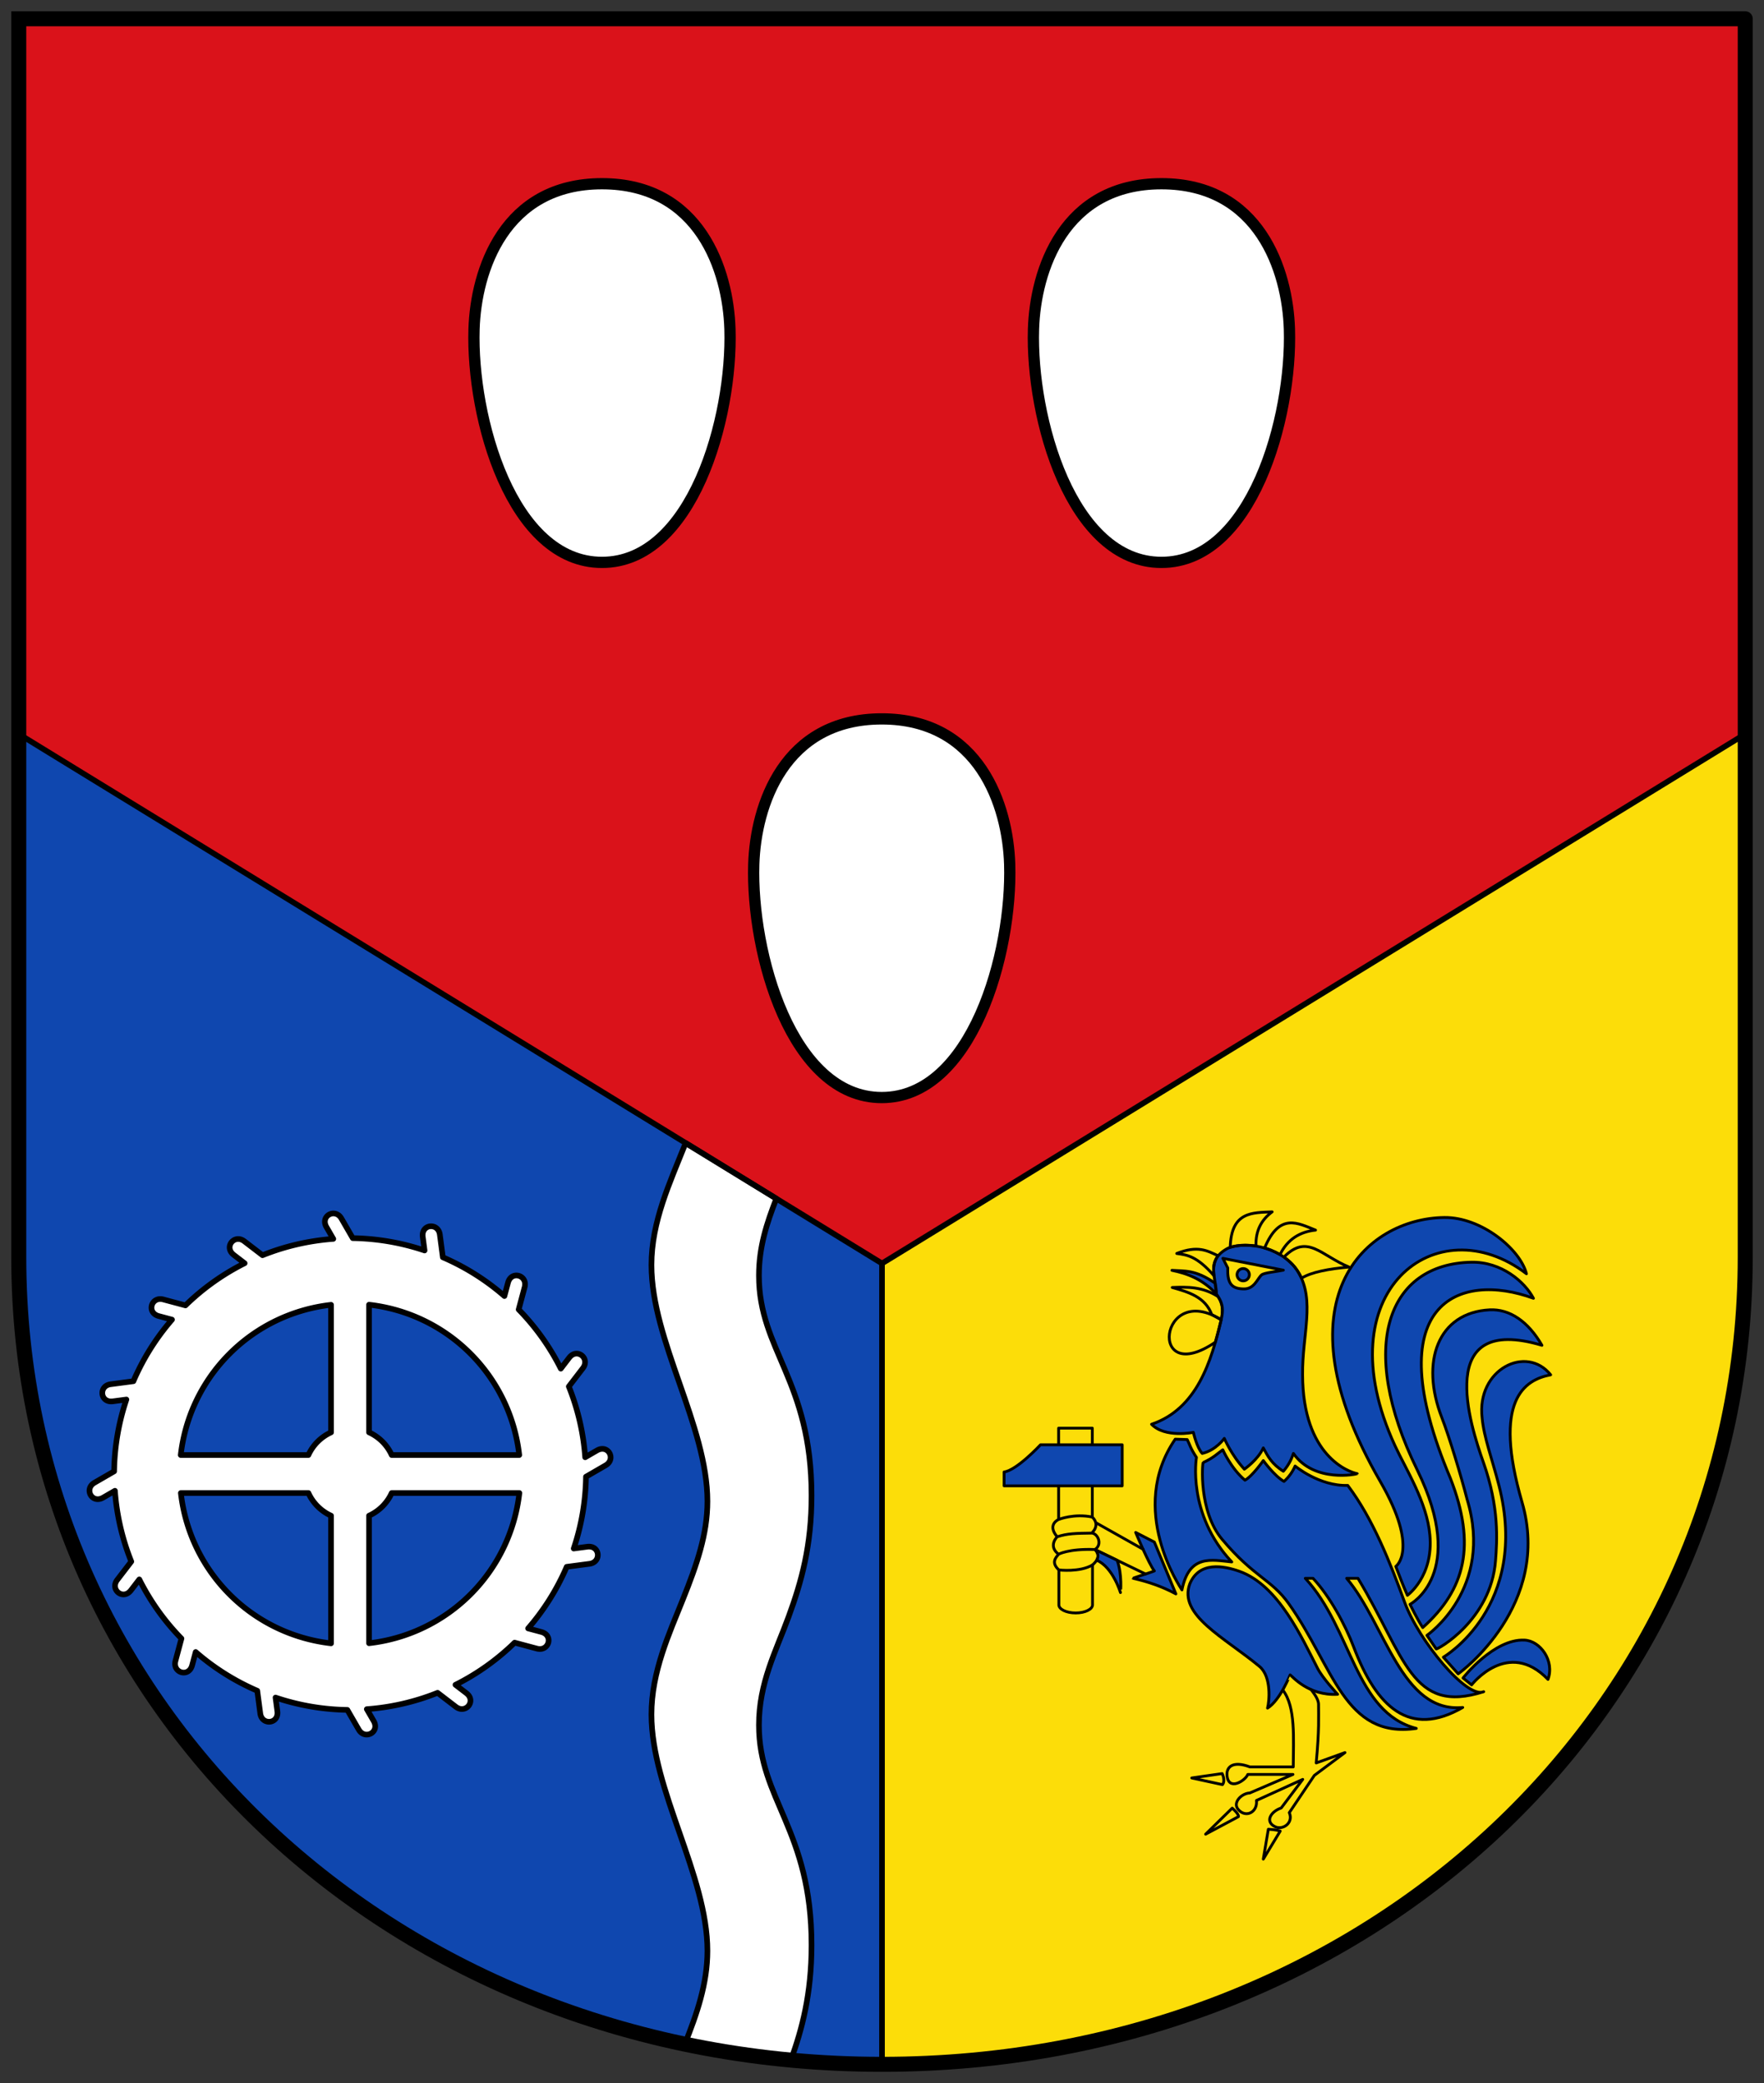
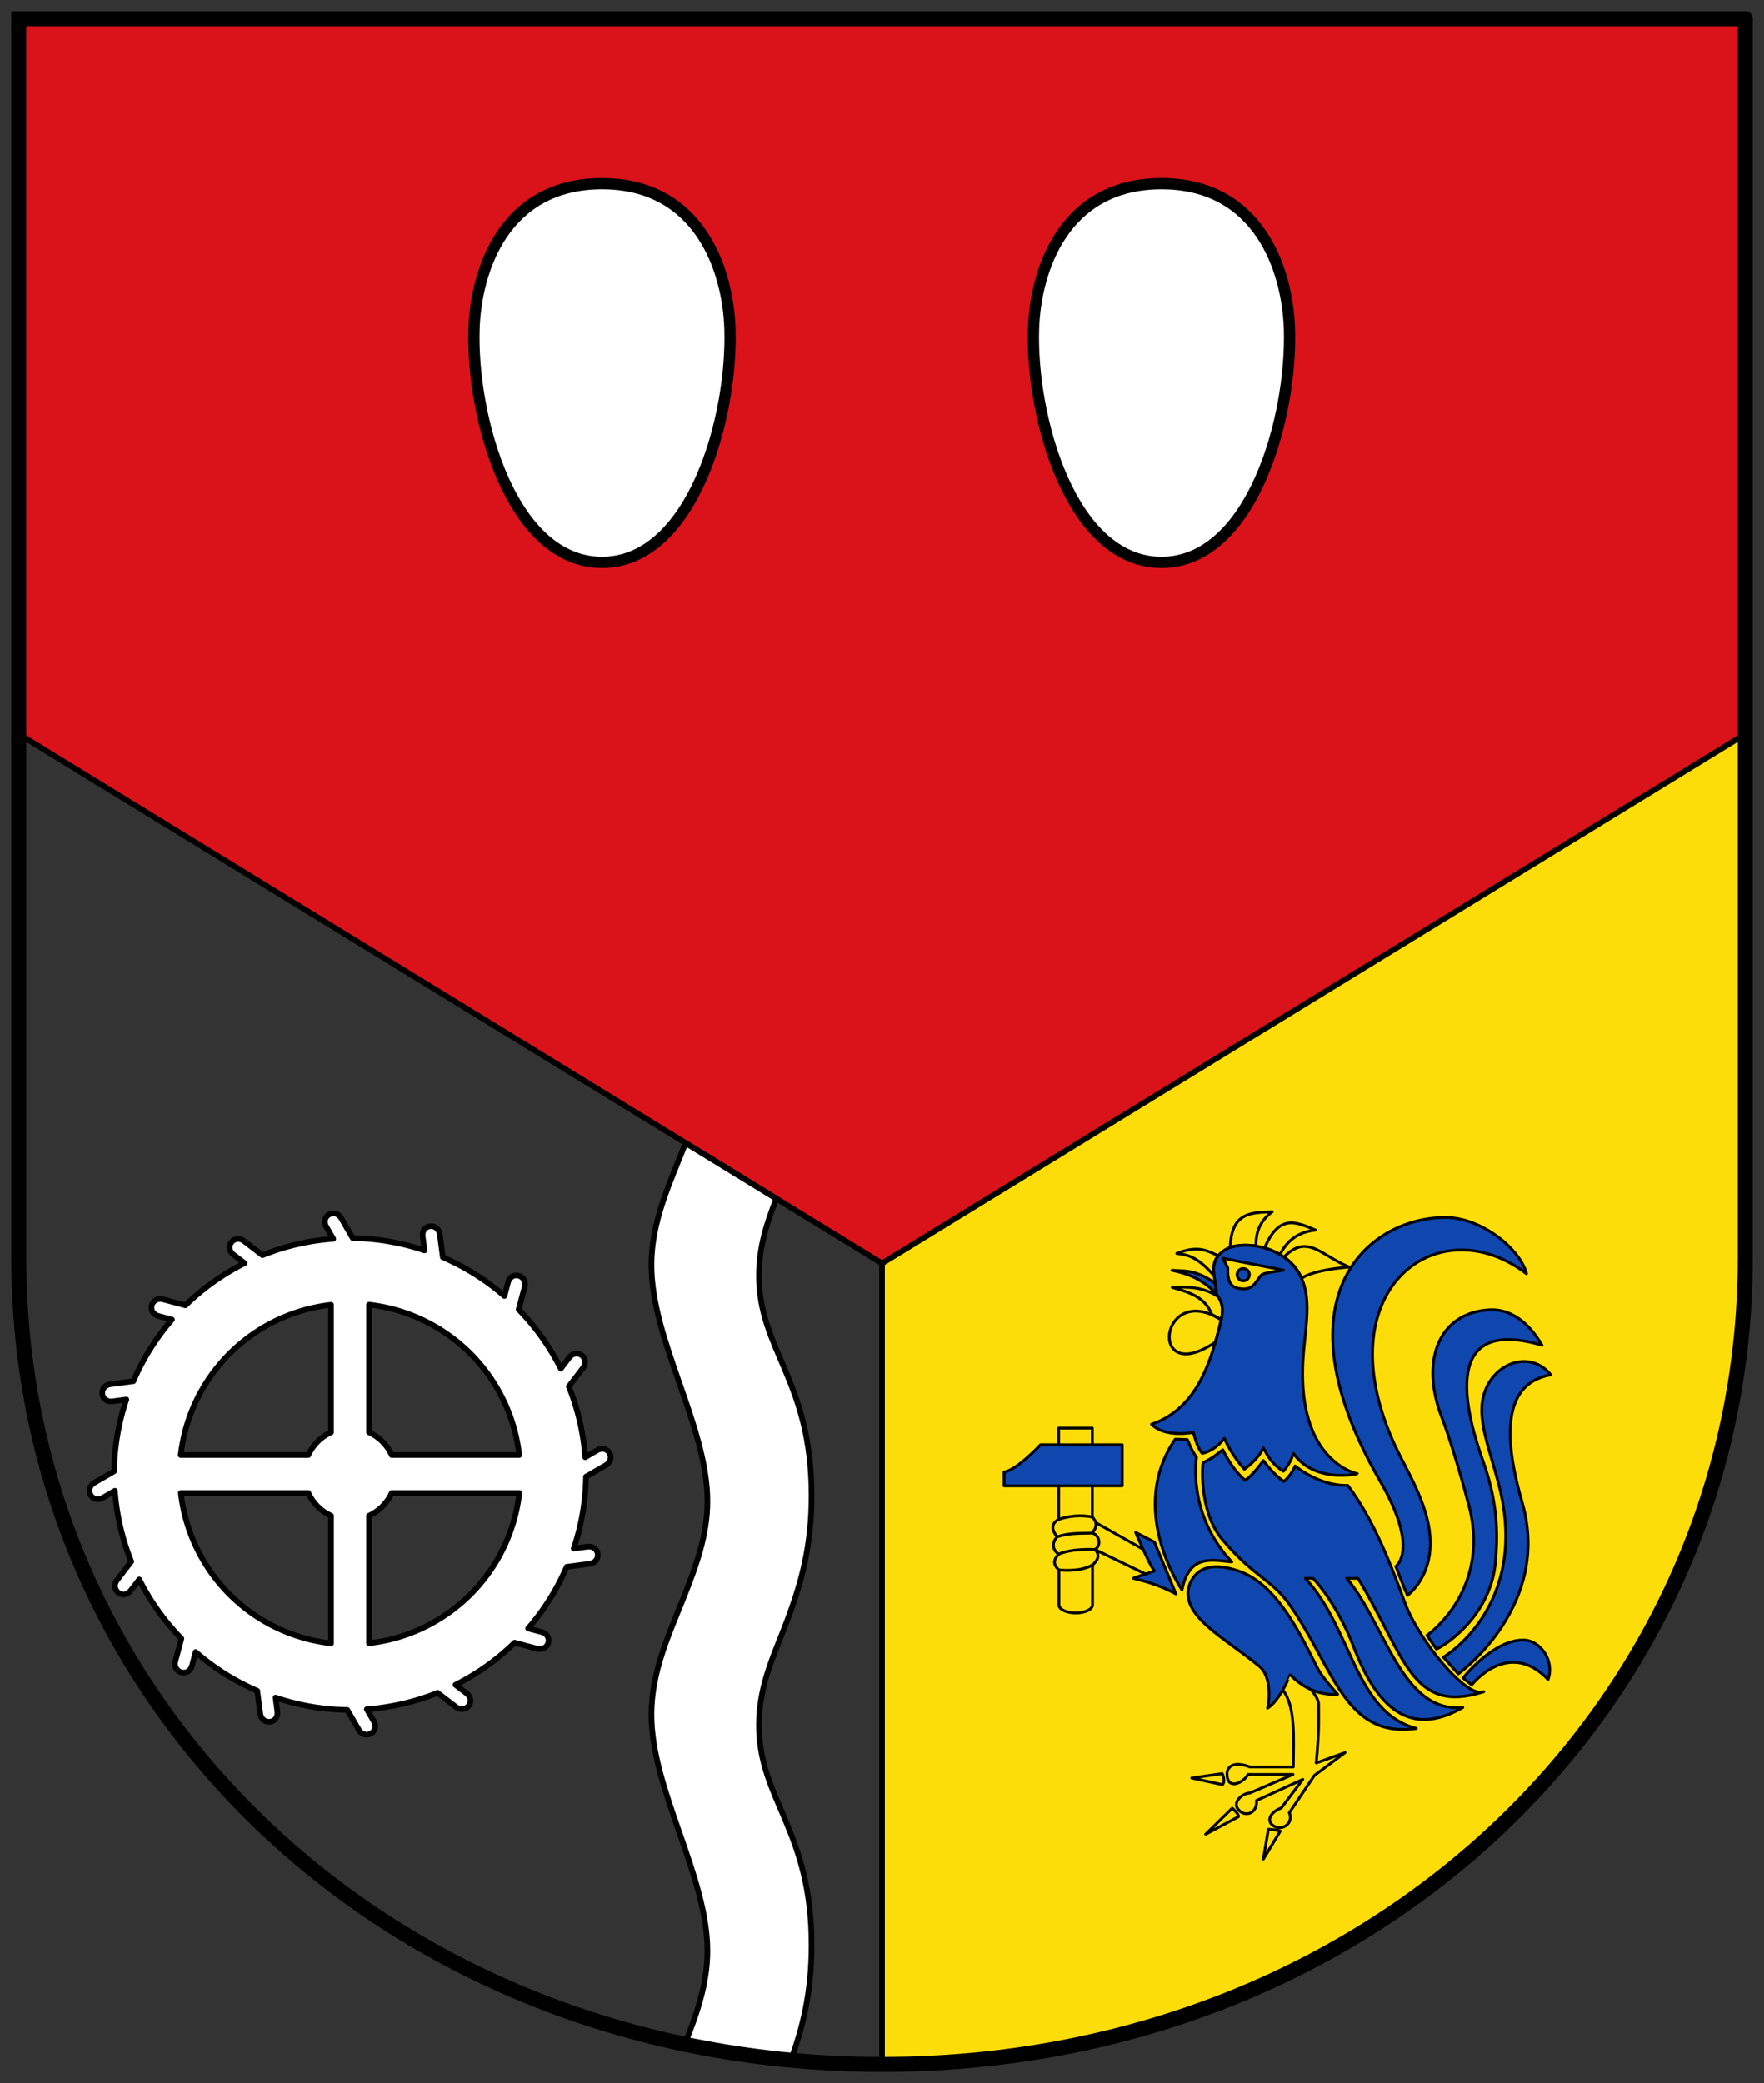
<svg xmlns="http://www.w3.org/2000/svg" xmlns:ns1="http://sodipodi.sourceforge.net/DTD/sodipodi-0.dtd" xmlns:ns2="http://www.inkscape.org/namespaces/inkscape" height="555" width="470" version="1.1" id="svg120" ns1:docname="AUT Matrei am Brenner COA.svg" ns2:version="1.2 (dc2aedaf03, 2022-05-15)">
  <rect width="100%" height="100%" fill="#333333" stroke="none" />
  <title id="title1030">Wappen von Matrei am Brenner</title>
  <defs id="defs124" />
  <ns1:namedview pagecolor="#ffffff" bordercolor="#666666" borderopacity="1" objecttolerance="10" gridtolerance="10" guidetolerance="10" ns2:pageopacity="0" ns2:pageshadow="2" ns2:window-width="1920" ns2:window-height="1009" id="namedview122" showgrid="false" ns2:zoom="7.9999997" ns2:cx="326.50001" ns2:cy="365.62501" ns2:window-x="-8" ns2:window-y="-8" ns2:window-maximized="1" ns2:current-layer="g927-4-6" showguides="false" ns2:guide-bbox="true" ns2:document-rotation="0" ns2:snap-bbox="true" ns2:object-paths="true" ns2:snap-intersection-paths="true" ns2:snap-smooth-nodes="true" ns2:snap-midpoints="true" ns2:showpageshadow="0" ns2:pagecheckerboard="0" ns2:deskcolor="#d1d1d1">
    <ns1:guide position="5,550" orientation="0,461" id="guide953" ns2:locked="false" />
    <ns1:guide position="235,5" orientation="0,-461" id="guide957" ns2:locked="false" />
    <ns1:guide position="-514.005,277.5" orientation="0,1" id="guide961" ns2:label="" ns2:locked="false" ns2:color="rgb(0,0,255)" />
    <ns1:guide position="-879.695,218.382" orientation="0,-1" id="guide1005" ns2:locked="false" />
    <ns1:guide position="-513.505,359.417" orientation="0,-1" id="guide997" ns2:locked="false" />
    <ns1:guide position="465,550" orientation="1,0" id="guide999" ns2:locked="false" />
    <ns1:guide position="5,550" orientation="1,0" id="guide1001" ns2:locked="false" />
    <ns1:guide position="235,550" orientation="-1,0" id="guide1003" ns2:label="" ns2:locked="false" ns2:color="rgb(0,0,255)" />
    <ns1:guide position="235,218.382" orientation="0.523,-0.852" id="guide1013" ns2:label="" ns2:locked="false" ns2:color="rgb(0,0,255)" />
    <ns1:guide position="235,218.382" orientation="0.523,0.852" id="guide1015" ns2:label="" ns2:locked="false" ns2:color="rgb(0,0,255)" />
    <ns1:guide position="267.51,550" orientation="-1,0" id="guide1195" ns2:label="" ns2:locked="false" ns2:color="rgb(0,0,255)" />
    <ns1:guide position="216.225,550" orientation="-1,0" id="guide1199" ns2:label="" ns2:locked="false" ns2:color="rgb(0,0,255)" />
    <ns1:guide position="162.696,550" orientation="-1,0" id="guide1208" ns2:label="" ns2:locked="false" ns2:color="rgb(0,0,255)" />
  </ns1:namedview>
  <g transform="translate(-1212.221,-159.712)" id="g118" stroke="#000000">
    <path style="fill:#da121a;stroke:none;stroke-width:4;stroke-linecap:square;stroke-linejoin:round;stroke-miterlimit:4;stroke-dasharray:none;stroke-opacity:1" d="m 1217.221,164.712 v 190.563 l 230,141.055 229.967,-141.035 0.033,-190.583 z" id="path1037" />
-     <path id="path1007" style="fill:#0f47af;stroke:none;stroke-width:4;stroke-linecap:butt;stroke-linejoin:round;stroke-miterlimit:4;stroke-dasharray:none" d="m 1447.221,709.712 c -130,0 -230,-95 -230,-215 v -139.437 l 230,141.055 z" ns1:nodetypes="csccc" />
    <path ns1:nodetypes="csccc" d="m 1447.221,709.712 c 130,0 230,-95 230,-215 V 355.275 L 1447.221,496.33 Z" style="fill:#fcdd09;stroke:none;stroke-width:4;stroke-linecap:butt;stroke-linejoin:round;stroke-miterlimit:4;stroke-dasharray:none" id="path1044" />
    <g id="g919-8-9" transform="matrix(0.688,0,0,0.688,1285.468,141.15)" style="fill:#ffffff;fill-opacity:1;stroke:#000000;stroke-width:4.358;stroke-linecap:round;stroke-linejoin:round;stroke-miterlimit:4;stroke-dasharray:none">
      <path ns2:connector-curvature="0" d="m 176.221,154.412 c 1.064,34.397 -14.545,90.353 -49.551,90.353 -35.006,0 -50.615,-55.956 -49.551,-90.353 0.702,-22.699 11.646,-56.286 49.551,-56.286 37.905,0 48.849,33.587 49.551,56.286 z" style="fill:#ffffff;fill-opacity:1;stroke:#000000;stroke-width:4.358;stroke-linecap:butt;stroke-linejoin:miter;stroke-miterlimit:4;stroke-dasharray:none;stroke-opacity:1" id="path862-0-6" ns1:nodetypes="scscs" />
      <path ns2:connector-curvature="0" d="m 392.881,154.412 c 1.064,34.397 -14.545,90.353 -49.551,90.353 -35.006,0 -50.615,-55.956 -49.551,-90.353 C 294.481,131.713 305.425,98.126 343.33,98.126 c 37.905,0 48.849,33.587 49.551,56.286 z" style="fill:#ffffff;fill-opacity:1;stroke:#000000;stroke-width:4.358;stroke-linecap:butt;stroke-linejoin:miter;stroke-miterlimit:4;stroke-dasharray:none;stroke-opacity:1" id="path862-7-8-6" ns1:nodetypes="scscs" />
-       <path ns2:connector-curvature="0" d="m 284.551,361.66 c 1.064,34.397 -14.545,90.353 -49.551,90.353 -35.006,0 -50.615,-55.956 -49.551,-90.353 0.702,-22.699 11.646,-56.286 49.551,-56.286 37.905,0 48.849,33.587 49.551,56.286 z" style="fill:#ffffff;fill-opacity:1;stroke:#000000;stroke-width:4.358;stroke-linecap:butt;stroke-linejoin:miter;stroke-miterlimit:4;stroke-dasharray:none;stroke-opacity:1" id="path862-7-5-4-7" ns1:nodetypes="scscs" />
    </g>
    <g style="stroke:#000000;stroke-width:2.065;stroke-linecap:round;stroke-linejoin:round;stroke-miterlimit:4;stroke-dasharray:none" transform="matrix(0.363,0,0,0.363,1526.084,472.777)" id="g927-4-6">
      <path style="fill:none;stroke:#000000;stroke-width:2.065;stroke-linecap:butt;stroke-linejoin:miter;stroke-opacity:1.0;stroke-dasharray:none" d="M 24.792,102.451 C 19.951,89.451 7.877,85.966 -4.237,82.535 c 11.171,-0.492 22.341,-0.582 33.512,6.614 3.455,4.658 4.063,10.427 2.428,17.072 z" id="path1697" ns2:connector-curvature="0" ns1:nodetypes="ccccc" />
      <path style="fill:#0f47af;fill-opacity:1;stroke:#000000;stroke-width:2.065;stroke-linecap:butt;stroke-linejoin:miter;stroke-dasharray:none;stroke-opacity:1" d="m 31.703,106.221 c 1.431,-6.631 1.906,-11.476 -3.534,-18.915 0.028,-11.695 -8.295,-24.811 8.583,-33.638 14.944,-5.938 41.372,0.333 51.697,17.841 12.311,20.875 2.702,45.684 3.007,74.977 0.105,59.876 34.063,71.53 40.125,72.709 -0.085,0.314 -31.564,7.103 -46.873,-14.862 -1.772,5.506 -4.432,9.723 -7.377,13.077 -8.386,-5.207 -11.329,-10.835 -14.712,-17.125 -4.027,8.907 -13.909,15.614 -13.909,15.614 -9.354,-10.102 -14.72,-22.583 -14.72,-22.583 0,0 -6.141,8.732 -16.213,11.017 -3.904,-4.221 -6.371,-14.938 -6.499,-15.462 0,0 -20.764,4.315 -30.696,-5.946 33.382,-11.293 43.839,-46.141 51.121,-76.703 z" id="path2471" ns2:connector-curvature="0" ns1:nodetypes="cccsccccccccccc" />
      <path style="fill:none;fill-opacity:1;stroke:#000000;stroke-width:2.065;stroke-linecap:butt;stroke-linejoin:miter;stroke-dasharray:none;stroke-opacity:1" d="m 27.432,122.684 c -50.058,33.967 -41.204,-44.956 4.271,-16.463 -1.34,5.674 -2.962,11.987 -4.271,16.463 z" id="path1691" ns2:connector-curvature="0" ns1:nodetypes="ccc" />
      <path ns1:nodetypes="cccc" ns2:connector-curvature="0" id="path839-8-4" d="M 28.169,87.306 C 17.792,76.182 6.736,72.292 -4.465,69.949 c 9.186,0.669 17.236,-0.709 31.699,9.458 z" style="fill:#0f47af;fill-opacity:1;stroke:#000000;stroke-width:2.065;stroke-linecap:butt;stroke-linejoin:miter;stroke-miterlimit:4;stroke-dasharray:none;stroke-opacity:1" />
      <path ns1:nodetypes="cccc" ns2:connector-curvature="0" id="path843-6-0" d="M 26.403,73.898 C 13.746,59.292 6.482,58.63 -0.931,57.581 14.71,51.388 21.609,55.684 29.209,59.14 c -4.28,7.416 -2.897,10.605 -2.806,14.758 z" style="fill:none;stroke:#000000;stroke-width:2.065;stroke-linecap:butt;stroke-linejoin:miter;stroke-miterlimit:4;stroke-dasharray:none;stroke-opacity:1" />
      <path ns1:nodetypes="cccc" ns2:connector-curvature="0" id="path845-8-1" d="m 38.355,52.995 c 0.738,-26.401 16.358,-25.296 30.764,-25.97 -7.907,5.808 -12.252,13.872 -11.848,24.943 -9.389,-0.759 -13.042,-0.455 -18.915,1.026 z" style="fill:none;stroke:#000000;stroke-width:2.065;stroke-linecap:butt;stroke-linejoin:miter;stroke-miterlimit:4;stroke-dasharray:none;stroke-opacity:1" />
      <path ns1:nodetypes="cccc" ns2:connector-curvature="0" id="path847-1-1" d="M 63.582,53.538 C 74.605,27.224 88.075,35.362 100.976,40.43 89.441,41.628 80.36,47.187 74.921,58.361 69.761,55.57 66.781,54.431 63.582,53.538 Z" style="fill:none;stroke:#000000;stroke-width:2.065;stroke-linecap:butt;stroke-linejoin:miter;stroke-miterlimit:4;stroke-dasharray:none;stroke-opacity:1" />
      <path ns1:nodetypes="cccc" ns2:connector-curvature="0" id="path849-4-8" d="M 77.852,60.121 C 95.079,42.734 105.014,59.196 125.547,67.543 110.6,68.868 97.882,71.24 90.713,75.701 86.426,66.684 82.139,63.821 77.852,60.121 Z" style="fill:none;stroke:#000000;stroke-width:2.065;stroke-linecap:butt;stroke-linejoin:miter;stroke-miterlimit:4;stroke-dasharray:none;stroke-opacity:1" />
      <path ns1:nodetypes="cccccc" ns2:connector-curvature="0" id="path851-8-3" d="m 36.551,68.205 -3.601,-7.055 44.388,8.672 c -5.316,1.151 -13.88,1.826 -15.947,3.454 -3.123,2.649 -5.314,10.723 -13.559,10.307 -7.546,-0.27 -11.824,-3.005 -11.281,-15.378 z" style="fill:#fcdd09;fill-opacity:1;stroke:#000000;stroke-width:2.065;stroke-linecap:butt;stroke-linejoin:miter;stroke-miterlimit:4;stroke-dasharray:none;stroke-opacity:1" />
      <g style="opacity:1" id="g978">
        <path id="path980" d="m 52.381,73.171 c 0,2.494 -2.022,4.517 -4.517,4.517 -2.494,0 -4.517,-2.022 -4.517,-4.517 0,-2.494 2.022,-4.517 4.517,-4.517 2.494,0 4.517,2.022 4.517,4.517 z" style="color:#000000;font-style:normal;font-variant:normal;font-weight:normal;font-stretch:normal;font-size:medium;line-height:normal;font-family:sans-serif;font-variant-ligatures:normal;font-variant-position:normal;font-variant-caps:normal;font-variant-numeric:normal;font-variant-alternates:normal;font-variant-east-asian:normal;font-feature-settings:normal;font-variation-settings:normal;text-indent:0;text-align:start;text-decoration:none;text-decoration-line:none;text-decoration-style:solid;text-decoration-color:#000000;letter-spacing:normal;word-spacing:normal;text-transform:none;writing-mode:lr-tb;direction:ltr;text-orientation:mixed;dominant-baseline:auto;baseline-shift:baseline;text-anchor:start;white-space:normal;shape-padding:0;shape-margin:0;inline-size:0;clip-rule:nonzero;display:inline;overflow:visible;visibility:visible;isolation:auto;mix-blend-mode:normal;color-interpolation:sRGB;color-interpolation-filters:linearRGB;solid-color:#000000;solid-opacity:1;vector-effect:none;fill:#0f47af;fill-opacity:1;fill-rule:nonzero;stroke:none;stroke-width:2.065;stroke-linecap:square;stroke-linejoin:miter;stroke-miterlimit:4;stroke-dasharray:none;stroke-dashoffset:0;stroke-opacity:1.0;paint-order:markers fill stroke;color-rendering:auto;image-rendering:auto;shape-rendering:auto;text-rendering:auto;enable-background:accumulate;stop-color:#000000;stop-opacity:1;" />
        <path id="path982" d="M 47.865 67.621 C 44.813 67.621 42.314 70.117 42.314 73.17 C 42.314 76.222 44.813 78.721 47.865 78.721 C 50.918 78.721 53.414 76.222 53.414 73.17 C 53.414 70.117 50.918 67.621 47.865 67.621 z M 47.865 69.688 C 49.802 69.688 51.348 71.233 51.348 73.17 C 51.348 75.106 49.802 76.654 47.865 76.654 C 45.929 76.654 44.381 75.106 44.381 73.17 C 44.381 71.233 45.929 69.688 47.865 69.688 z " style="color:#000000;font-style:normal;font-variant:normal;font-weight:normal;font-stretch:normal;font-size:medium;line-height:normal;font-family:sans-serif;font-variant-ligatures:normal;font-variant-position:normal;font-variant-caps:normal;font-variant-numeric:normal;font-variant-alternates:normal;font-variant-east-asian:normal;font-feature-settings:normal;font-variation-settings:normal;text-indent:0;text-align:start;text-decoration:none;text-decoration-line:none;text-decoration-style:solid;text-decoration-color:#000000;letter-spacing:normal;word-spacing:normal;text-transform:none;writing-mode:lr-tb;direction:ltr;text-orientation:mixed;dominant-baseline:auto;baseline-shift:baseline;text-anchor:start;white-space:normal;shape-padding:0;shape-margin:0;inline-size:0;clip-rule:nonzero;display:inline;overflow:visible;visibility:visible;isolation:auto;mix-blend-mode:normal;color-interpolation:sRGB;color-interpolation-filters:linearRGB;solid-color:#000000;solid-opacity:1;vector-effect:none;fill:#000000;fill-opacity:1;fill-rule:nonzero;stroke:none;stroke-width:2.065;stroke-linecap:square;stroke-linejoin:miter;stroke-miterlimit:4;stroke-dasharray:none;stroke-dashoffset:0;stroke-opacity:1.0;paint-order:markers fill stroke;color-rendering:auto;image-rendering:auto;shape-rendering:auto;text-rendering:auto;enable-background:accumulate;stop-color:#000000;stop-opacity:1;" />
      </g>
      <path ns1:nodetypes="cccccc" ns2:connector-curvature="0" id="path868-3-9" d="m 2.914,304.522 c -1.041,-1.637 -40.344,-59.191 -4.946,-110.649 l 8.819,0.294 c 2.171,4.261 1.958,5.662 6.761,13.081 0,0 -7.131,41.507 25.942,76.724 -14.764,-1.415 -31.291,-5.891 -36.576,20.549 z" style="fill:#0f47af;fill-opacity:1;stroke:#000000;stroke-width:2.065;stroke-linecap:butt;stroke-linejoin:miter;stroke-miterlimit:4;stroke-dasharray:none;stroke-opacity:1" />
      <path ns1:nodetypes="cccssccc" ns2:connector-curvature="0" id="path870-1-6" d="m 65.726,391.269 c 1.324,-5.022 3.005,-22.856 -5.732,-30.425 C 34.094,339.304 0.034,323.038 8.698,299.993 15.631,283.438 33.343,286.7 45.149,290.881 c 28.571,10.118 45.883,49.008 57.323,71.212 3.732,7.244 14.698,19.034 14.698,19.034 -21.628,1.294 -33.543,-13.583 -34.834,-14.257 -0.091,-0.023 -7.359,18.672 -16.609,24.399 z" style="fill:#0f47af;fill-opacity:1;stroke:#000000;stroke-width:2.065;stroke-linecap:butt;stroke-linejoin:miter;stroke-miterlimit:4;stroke-dasharray:none;stroke-opacity:1" />
      <path ns1:nodetypes="cccccccsccccscccssc" ns2:connector-curvature="0" id="path838-3-2" d="m 18.504,211.036 c 7.744,-3.573 10.071,-6.326 14.386,-9.381 0,0 6.118,13.847 16.274,22.32 5.382,-2.862 13.455,-14.398 13.455,-14.398 0,0 8.081,11.229 15.192,15.31 3.65,-3.251 6.28,-7.07 8.168,-11.3 0,0 17.736,14.887 38.639,14.233 18.538,24.515 31.157,56.735 41.714,85.689 10.339,28.356 45.919,71.232 58.06,65.713 -53.007,16.961 -57.498,-25.577 -92.291,-83.223 h -8.289 c 28.371,33.557 40.267,99.106 85.198,94.785 -39.031,22.556 -63.313,-0.202 -80.117,-44.556 C 122.776,330.085 111.392,309.121 99.111,295.999 h -5.673 c 34.42,37.181 36.333,98.351 81.482,110.167 -52.887,7.712 -60.608,-45.102 -93.538,-91.459 -12.893,-18.149 -25.602,-19.425 -49.056,-47.393 -17.352,-20.691 -14.464,-56.337 -13.823,-56.279 z" style="fill:#0f47af;fill-opacity:1;stroke:#000000;stroke-width:2.065;stroke-linecap:butt;stroke-linejoin:miter;stroke-miterlimit:4;stroke-dasharray:none;stroke-opacity:1" />
      <path ns1:nodetypes="sscccscs" ns2:connector-curvature="0" id="path846-6-3" d="m 195.528,31.162 c -57.832,0.655 -124.239,60.213 -47.125,193.65 29.034,50.241 11.467,62.459 11.467,62.459 2.551,6.693 5.147,13.446 8.514,21.226 0,0 19.301,-13.748 16.496,-44.255 -2.148,-24.373 -17.716,-48.465 -25.659,-65.714 C 106.869,84.834 190.311,22.414 255.772,72.467 251.16,54.316 222.591,30.856 195.528,31.162 Z" style="fill:#0f47af;fill-opacity:1;stroke:#000000;stroke-width:2.065;stroke-linecap:butt;stroke-linejoin:miter;stroke-miterlimit:4;stroke-dasharray:none;stroke-opacity:1" />
-       <path ns1:nodetypes="ssccccs" ns2:connector-curvature="0" id="path846-2-2-1" d="m 215.251,63.985 c -61.064,1.259 -84.247,61.41 -39.649,152.456 37.343,76.237 -5.296,98.655 -5.296,98.655 0,0 5.538,11.379 9.345,17.069 C 210.877,304.142 219.125,271.725 199.943,222.56 145.37,93.39 206.501,70.59 260.905,90.477 254.492,78.341 237.404,63.528 215.251,63.985 Z" style="fill:#0f47af;fill-opacity:1;stroke:#000000;stroke-width:2.065;stroke-linecap:butt;stroke-linejoin:miter;stroke-miterlimit:4;stroke-dasharray:none;stroke-opacity:1" />
      <path style="fill:#0f47af;fill-opacity:1;stroke:#000000;stroke-width:2.065;stroke-linecap:butt;stroke-linejoin:miter;stroke-miterlimit:4;stroke-dasharray:none;stroke-opacity:1" d="m 212.212,238.059 c 19.994,65.819 -29.488,99.795 -29.488,99.795 l 6.803,9.953 c 0.278,0.974 40.153,-20.876 43.548,-64.7 1.141,-14.727 2.836,-39.044 -8.882,-72.125 -9.645,-27.229 -36.526,-109.657 42.948,-86 -10.102,-17.57 -23.777,-26.79 -38.384,-26.035 -37.832,1.954 -51.189,37.95 -35.03,79.3 5.109,13.073 14.073,42.592 18.485,59.812 z" id="path869-0-3" ns2:connector-curvature="0" ns1:nodetypes="cccsscssc" />
      <path ns1:nodetypes="csccscc" ns2:connector-curvature="0" id="path844-1-3" d="m 194.771,353.889 c 0,0 63.651,-36.989 40.793,-126.121 -4.861,-18.954 -11.08,-35.343 -12.328,-49.464 -4.249,-35.748 32.51,-54.021 50.314,-31.654 -19.265,3.644 -42.788,18.472 -20.994,93.538 21.857,75.286 -45.072,124.794 -46.919,125.902 z" style="fill:#0f47af;fill-opacity:1;stroke:#000000;stroke-width:2.065;stroke-linecap:butt;stroke-linejoin:miter;stroke-miterlimit:4;stroke-dasharray:none;stroke-opacity:1" />
      <path ns1:nodetypes="csccc" ns2:connector-curvature="0" id="path848-9-8" d="m 209.218,369.167 c 0,0 22.511,-28.897 45.145,-27.819 11.613,0.553 22.193,15.239 17.214,28.859 -29.299,-30.442 -56.063,4.014 -56.063,4.014 0,0 -3.556,-2.874 -6.296,-5.053 z" style="fill:#0f47af;fill-opacity:1;stroke:#000000;stroke-width:2.065;stroke-linecap:butt;stroke-linejoin:miter;stroke-miterlimit:4;stroke-dasharray:none;stroke-opacity:1" />
      <path ns1:nodetypes="cccccc" ns2:connector-curvature="0" id="path850-2-0-3" d="m -32.942,295.999 c 10.711,2.445 21.23,5.946 31.387,11.432 -1.224,-3.001 -15.798,-38.039 -15.798,-38.039 l -13.719,-7.067 c 0,0 9.8,23.362 13.719,28.269 -0.671,0.477 -15.897,5.225 -15.59,5.404 z" style="fill:#0f47af;fill-opacity:1;stroke:#000000;stroke-width:2.065;stroke-linecap:butt;stroke-linejoin:miter;stroke-miterlimit:4;stroke-dasharray:none;stroke-opacity:1" />
      <path ns2:connector-curvature="0" id="path854-0-2" d="m -87.428,289.852 c 0,0 15.322,1.885 24.693,-3.675" style="fill:none;stroke:#000000;stroke-width:2.065;stroke-linecap:butt;stroke-linejoin:miter;stroke-miterlimit:4;stroke-dasharray:none;stroke-opacity:1" />
      <path ns2:connector-curvature="0" d="m -60.163,255.238 34.614,19.475 m -62.06,-88.923 v 67.023 c 0.176,-0.09 11.481,-4.55 24.727,-1.764 v -65.259 z m 0,67.023 c 0.118,-0.071 -8.845,3.595 -1.068,12.715 7.552,-2.494 13.614,-2.543 25.428,-2.721 -0.819,0.432 6.972,-5.243 0.367,-11.758 m -24.74,27.299 c -0.512,0.204 6.88,-4.218 26.652,-3.488 5.697,-3.621 2.216,-11.727 -2.279,-12.053 m -25.428,2.721 c 0.441,-0.441 -7.224,6.573 1.055,12.82 -2.165,2.456 -5.672,6.158 0.195,11.504 v 25.428 h 0.01 c -0.008,0.06 -0.015,0.121 -0.02,0.182 0.001,3.291 5.533,5.959 12.357,5.959 6.825,4.8e-4 12.358,-2.667 12.359,-5.959 -0.003,-0.061 -0.007,-0.121 -0.014,-0.182 h -0.002 v -29.102 c -0.188,-0.067 7.751,-5.506 1.766,-11.318 l 37.038,17.932" style="fill:none;stroke:#000000;stroke-width:2.065;stroke-linecap:butt;stroke-linejoin:miter;stroke-miterlimit:4;stroke-dasharray:none;stroke-opacity:1" id="path887-5-8" ns1:nodetypes="ccccccccccccccccccccccccccc" />
      <path ns2:connector-curvature="0" id="path883-5-1" d="m -127.623,217.947 v 10.185 h 86.679 V 197.992 H -100.913 c 0,0 -17.357,18.708 -26.71,19.955 z" style="fill:#0f47af;fill-opacity:1;stroke:#000000;stroke-width:2.065;stroke-linecap:butt;stroke-linejoin:miter;stroke-miterlimit:4;stroke-dasharray:none;stroke-opacity:1" />
-       <path ns1:nodetypes="ccccc" ns2:connector-curvature="0" id="path1487-8-8" d="m -59.648,282.723 c 11.802,4.985 17.417,23.737 17.417,23.737 0.016,0.156 1.479,-13.078 -2.451,-23.698 l -16.288,-7.903 c 0.047,-0.123 3.975,3.367 1.322,7.864 z" style="fill:#0f47af;fill-opacity:1;stroke:#000000;stroke-width:2.065;stroke-linecap:butt;stroke-linejoin:miter;stroke-miterlimit:4;stroke-dasharray:none;stroke-opacity:1" />
      <path ns1:nodetypes="cccscccscccsccccsc" ns2:connector-curvature="0" id="path1489-3-3" d="m 77.017,378.105 c 9.458,12.425 7.674,35.156 7.587,56.331 h -31.803 c -12.502,-4.682 -17.212,-0.014 -16.837,5.924 0.77,12.183 13.465,4.258 15.278,-0.416 h 33.154 l -31.699,13.615 c -5.894,0.213 -12.854,6.95 -8.522,12.056 5.675,6.689 14.412,1.897 13.407,-6.548 l 33.986,-15.486 -15.798,20.994 c -7.601,2.545 -12.202,9.939 -4.573,13.719 5.704,2.826 13.794,-2.781 10.497,-10.289 l 18.396,-27.334 22.462,-16.758 -21.111,7.612 c 2.363,-24.917 1.69,-34.044 1.729,-42.904 0.018,-4.075 -3.707,-8.536 -5.471,-10.933" style="fill:none;stroke:#000000;stroke-width:2.065;stroke-linecap:butt;stroke-linejoin:miter;stroke-miterlimit:4;stroke-dasharray:none;stroke-opacity:1" />
      <path ns1:nodetypes="cccc" ns2:connector-curvature="0" id="path1491-7-0" d="m 32.639,447.427 -22.553,-4.885 22.345,-3.222 c 0,0 2.598,5.197 0.208,8.107 z" style="fill:none;fill-opacity:1;stroke:#000000;stroke-width:2.065;stroke-linecap:butt;stroke-linejoin:miter;stroke-miterlimit:4;stroke-dasharray:none;stroke-opacity:1" />
      <path ns2:connector-curvature="0" id="path1493-2-5" d="m 44.383,470.916 -24.112,12.887 19.539,-19.123 c 0,0 4.989,4.261 4.573,6.236 z" style="fill:none;fill-opacity:1;stroke:#000000;stroke-width:2.065;stroke-linecap:butt;stroke-linejoin:miter;stroke-miterlimit:4;stroke-dasharray:none;stroke-opacity:1" />
      <path ns1:nodetypes="cccc" ns2:connector-curvature="0" id="path1495-2-9" d="m 75.042,481.517 -12.423,20.578 3.693,-21.929 c 1.001,0.166 4.908,0.107 8.73,1.351 z" style="fill:none;fill-opacity:1;stroke:#000000;stroke-width:2.065;stroke-linecap:butt;stroke-linejoin:miter;stroke-miterlimit:4;stroke-dasharray:none;stroke-opacity:1" />
    </g>
    <path id="path1201" style="fill:#ffffff;fill-opacity:1;stroke:#000000;stroke-width:1.5;stroke-linecap:round;stroke-linejoin:round;stroke-miterlimit:4;stroke-dasharray:none" d="m 696.689,300.031 c -4.19,10.547 -9.111,20.911 -9.111,32.508 0,20.178 14.914,42.784 14.914,62.961 0,8.795 -2.835,16.878 -6.504,26.053 -3.669,9.175 -8.41,19.364 -8.41,30.74 v 0.002 c 0,20.177 14.914,42.782 14.914,62.959 0,8.793 -2.833,16.876 -6.029,24.869 0.034,0.007 0.068,0.014 0.102,0.021 1.457,0.304 2.921,0.592 4.389,0.871 0.527,0.1 1.055,0.2 1.584,0.297 1.521,0.279 3.047,0.547 4.58,0.799 0.443,0.073 0.89,0.14 1.334,0.211 1.275,0.202 2.553,0.395 3.836,0.578 0.49,0.07 0.978,0.144 1.469,0.211 1.571,0.215 3.148,0.415 4.73,0.602 0.464,0.055 0.929,0.108 1.395,0.16 1.585,0.178 3.173,0.345 4.77,0.494 0.023,0.002 0.045,0.006 0.068,0.008 2.939,-8.08 5.512,-17.53 5.512,-30.662 0,-30.669 -14.016,-38.71 -14.016,-58.594 0,-11.229 4.47,-19.5 7.918,-28.896 3.448,-9.397 6.098,-18.933 6.098,-32.264 0,-30.669 -14.016,-38.71 -14.016,-58.594 0,-7.651 2.083,-13.939 4.637,-20.516 z" transform="translate(698.216,164.212)" />
    <path ns2:connector-curvature="0" style="fill:#ffffff;fill-opacity:1;stroke:#000000;stroke-width:1.5;stroke-linecap:round;stroke-linejoin:round;stroke-miterlimit:4;stroke-dasharray:none" d="m 1300.961,483.013 c -1.533,0.065 -2.887,1.675 -1.754,3.635 l 1.815,3.141 a 62.872,62.872 0 0 0 -18.855,4.355 l -4.861,-3.726 c -0.574,-0.44 -1.162,-0.614 -1.702,-0.595 -1.927,0.068 -3.234,2.598 -1.096,4.238 l 2.893,2.218 a 62.872,62.872 0 0 0 -15.763,11.23 l -5.921,-1.584 c -3.196,-0.855 -4.522,3.545 -1.191,4.436 l 3.522,0.942 a 62.872,62.872 0 0 0 -10.283,16.409 l -6.06,0.8 c -3.28,0.433 -2.822,5.005 0.598,4.554 l 3.593,-0.474 a 62.872,62.872 0 0 0 -3.269,19.133 l -5.222,3.018 c -2.865,1.656 -0.691,5.704 2.295,3.978 l 3.142,-1.816 a 62.872,62.872 0 0 0 4.359,18.85 l -3.732,4.867 c -2.013,2.626 1.544,5.535 3.643,2.797 l 2.225,-2.902 a 62.872,62.872 0 0 0 11.228,15.753 l -1.589,5.94 c -0.855,3.196 3.545,4.522 4.436,1.191 l 0.948,-3.543 a 62.872,62.872 0 0 0 16.406,10.322 l 0.798,6.041 c 0.433,3.28 5.005,2.822 4.554,-0.598 l -0.478,-3.624 a 62.872,62.872 0 0 0 19.128,3.284 l 3.027,5.238 c 1.655,2.865 5.704,0.692 3.979,-2.295 l -1.815,-3.141 a 62.872,62.872 0 0 0 18.855,-4.355 l 4.861,3.726 c 2.626,2.013 5.535,-1.544 2.797,-3.643 l -2.893,-2.218 A 62.872,62.872 0 0 0 1349.34,597.366 l 5.921,1.584 c 3.196,0.855 4.522,-3.545 1.191,-4.436 l -3.522,-0.942 a 62.872,62.872 0 0 0 10.283,-16.409 l 6.06,-0.8 c 3.075,-0.406 2.864,-4.45 0.01,-4.582 -0.19,-0.009 -0.392,1.8e-4 -0.606,0.029 l -3.593,0.474 a 62.872,62.872 0 0 0 3.269,-19.133 l 5.222,-3.018 c 2.865,-1.656 0.691,-5.704 -2.295,-3.978 l -3.142,1.816 a 62.872,62.872 0 0 0 -4.359,-18.85 l 3.732,-4.867 c 2.013,-2.626 -1.544,-5.535 -3.643,-2.797 l -2.225,2.902 a 62.872,62.872 0 0 0 -11.229,-15.753 l 1.589,-5.94 c 0.855,-3.196 -3.545,-4.523 -4.436,-1.191 l -0.948,3.543 a 62.872,62.872 0 0 0 -16.406,-10.322 l -0.798,-6.041 c -0.433,-3.28 -5.005,-2.822 -4.554,0.598 l 0.478,3.624 a 62.872,62.872 0 0 0 -19.128,-3.284 l -3.027,-5.238 c -0.569,-0.985 -1.421,-1.374 -2.224,-1.34 z m 9.589,24.315 a 45.416,45.416 0 0 1 40.018,40.05 h -33.98 a 12.211,12.211 0 0 0 -6.038,-6.041 z m -10.12,0.032 v 33.98 a 12.211,12.211 0 0 0 -6.041,6.038 h -34.009 a 45.416,45.416 0 0 1 40.05,-40.018 z m -40.018,50.137 h 33.98 a 12.211,12.211 0 0 0 6.037,6.04 v 34.01 a 45.416,45.416 0 0 1 -40.018,-40.05 z m 56.178,0 h 34.01 a 45.416,45.416 0 0 1 -40.05,40.018 v -33.98 a 12.211,12.211 0 0 0 6.04,-6.037 z" id="path1210" />
    <path id="path1214" style="fill:none;stroke:#000000;stroke-width:1.5;stroke-linecap:butt;stroke-linejoin:miter;stroke-miterlimit:4;stroke-dasharray:none;stroke-opacity:1" d="m 1447.221,496.33 229.967,-141.035 m -459.935,2e-5 229.967,141.035 v 213.382" />
    <g id="g38" stroke-linecap="round" stroke-linejoin="round" transform="translate(1212.221,159.712)" style="fill:none">
      <path style="fill:none;stroke:#000000;stroke-linecap:square;stroke-linejoin:miter" id="path2" stroke-width="4" fill="#ffffff" d="M 5,5 H 465 V 335 C 465,455 365,550 235,550 105,550 5,455 5,335 V 5" />
    </g>
  </g>
</svg>